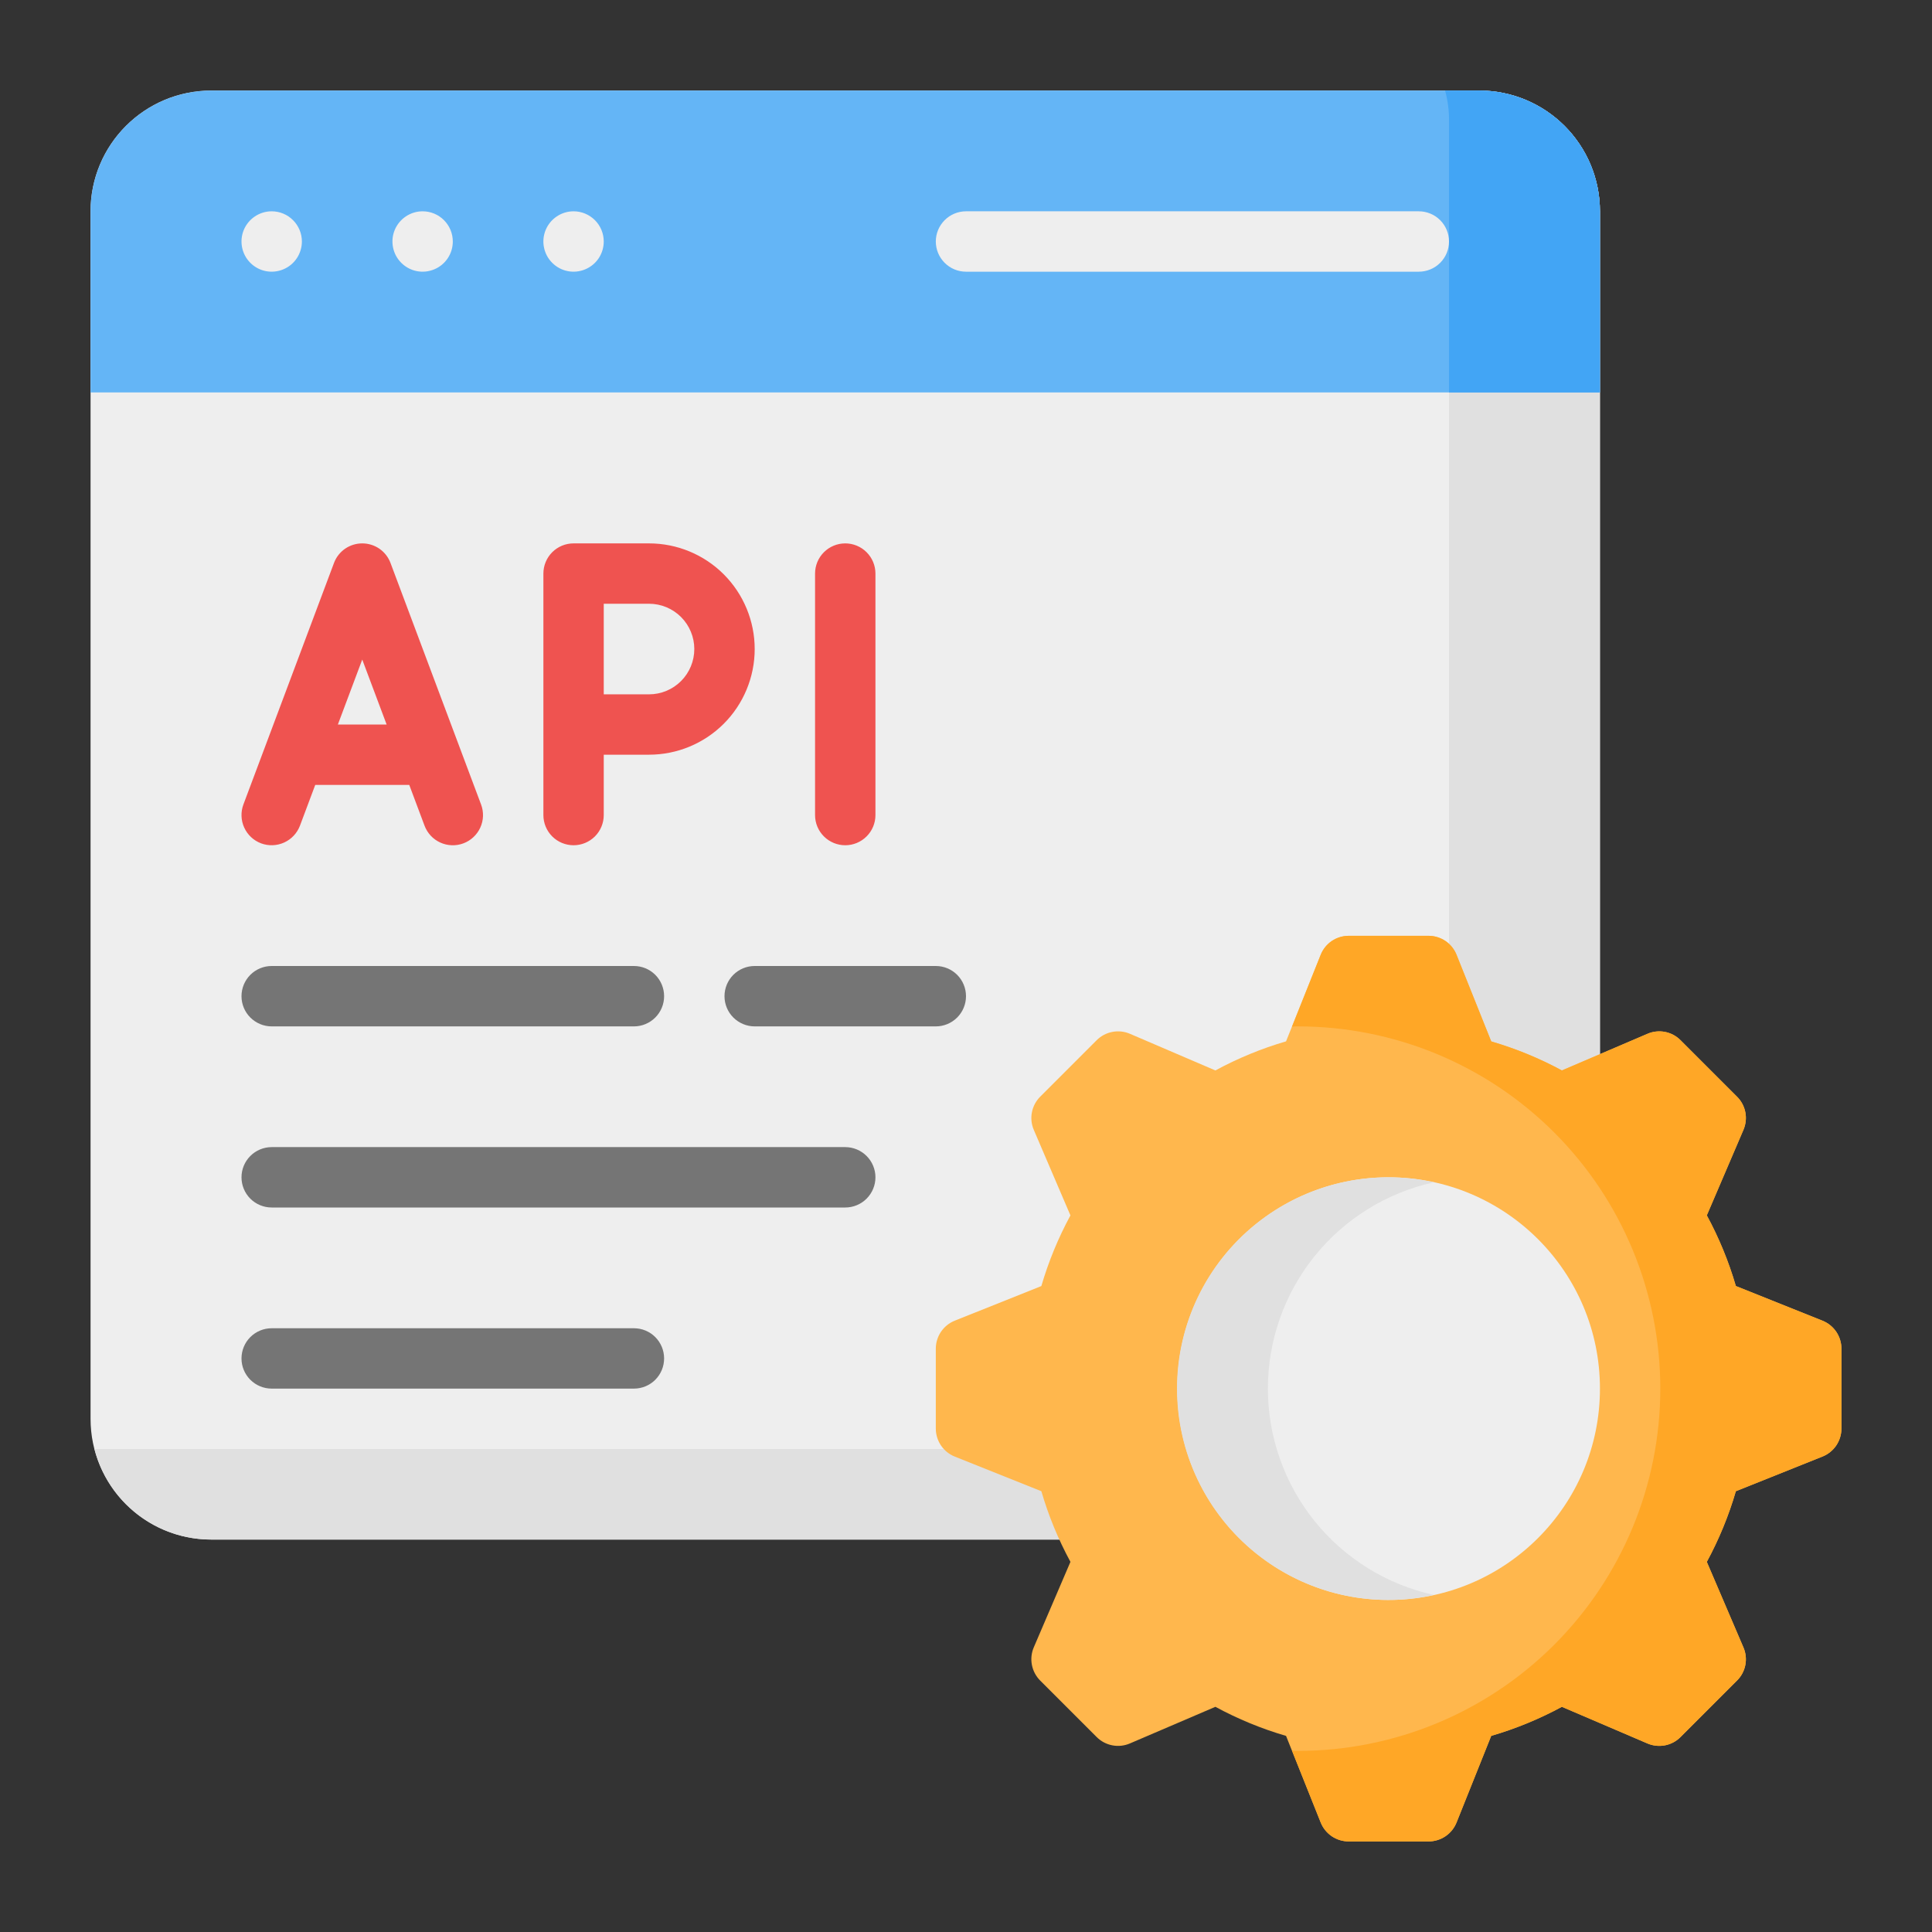
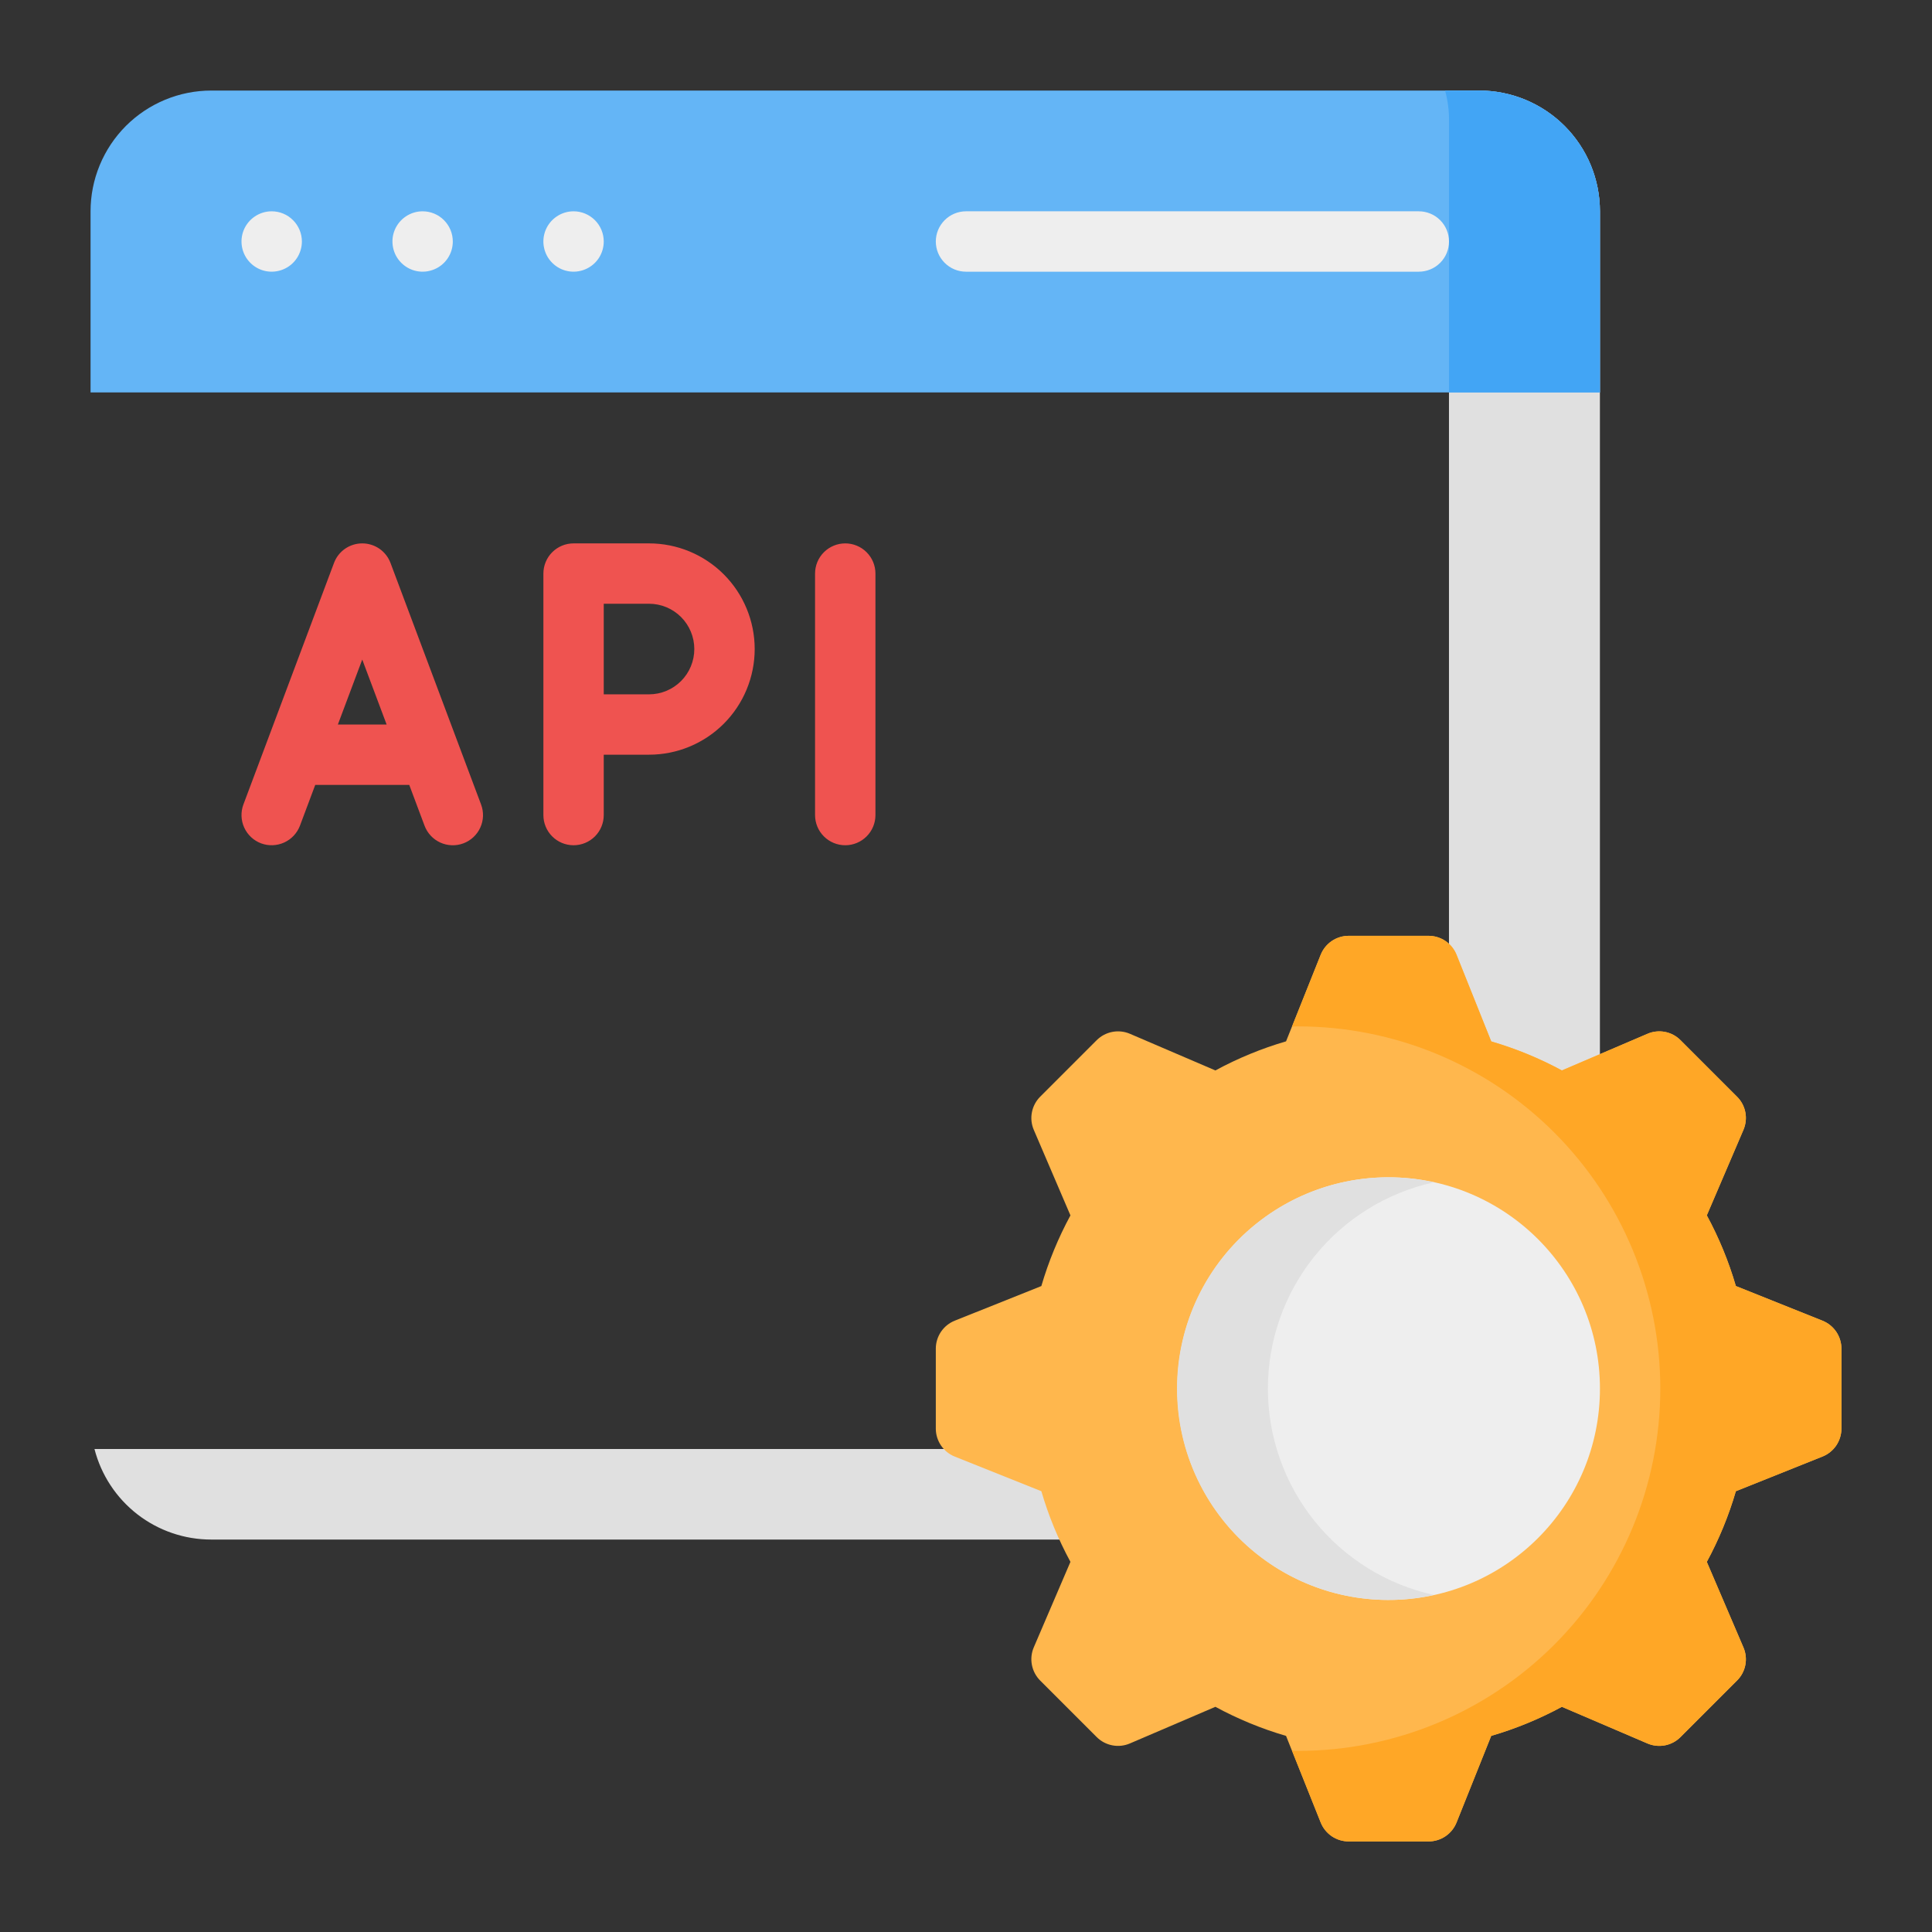
<svg xmlns="http://www.w3.org/2000/svg" width="70" height="70" viewBox="0 0 70 70" fill="none">
  <rect x="0" y="0" width="70" height="70" fill="#333333" stroke="none" />
-   <path d="M53.594 3.281H7.656C5.24 3.281 3.281 5.24 3.281 7.656V51.406C3.281 53.822 5.24 55.781 7.656 55.781H53.594C56.01 55.781 57.969 53.822 57.969 51.406V7.656C57.969 5.24 56.01 3.281 53.594 3.281Z" fill="#EEEEEE" />
  <path d="M57.968 7.656V51.406C57.968 51.981 57.855 52.55 57.636 53.081C57.416 53.611 57.093 54.094 56.687 54.5C56.281 54.907 55.798 55.229 55.268 55.449C54.737 55.668 54.168 55.781 53.593 55.781H7.656C6.686 55.782 5.743 55.46 4.977 54.866C4.211 54.272 3.664 53.439 3.423 52.5H48.124C48.699 52.5 49.268 52.387 49.799 52.167C50.33 51.947 50.812 51.625 51.218 51.219C51.625 50.813 51.947 50.33 52.167 49.799C52.386 49.269 52.5 48.7 52.499 48.125V4.375C52.503 4.006 52.455 3.638 52.357 3.281H53.593C54.168 3.281 54.737 3.394 55.268 3.614C55.798 3.834 56.281 4.156 56.687 4.562C57.093 4.969 57.416 5.451 57.636 5.982C57.855 6.513 57.968 7.082 57.968 7.656Z" fill="#E0E0E0" />
  <path d="M57.969 7.656V14.219H3.281V7.656C3.281 7.082 3.394 6.513 3.614 5.982C3.834 5.451 4.156 4.969 4.562 4.562C4.969 4.156 5.451 3.834 5.982 3.614C6.513 3.394 7.082 3.281 7.656 3.281H53.594C54.168 3.281 54.737 3.394 55.268 3.614C55.799 3.834 56.281 4.156 56.688 4.562C57.094 4.969 57.416 5.451 57.636 5.982C57.856 6.513 57.969 7.082 57.969 7.656Z" fill="#64B5F6" />
  <path d="M51.406 9.844H35C34.71 9.844 34.432 9.729 34.227 9.523C34.022 9.318 33.906 9.04 33.906 8.75C33.906 8.46 34.022 8.182 34.227 7.977C34.432 7.771 34.71 7.656 35 7.656H51.406C51.696 7.656 51.974 7.771 52.18 7.977C52.385 8.182 52.5 8.46 52.5 8.75C52.5 9.04 52.385 9.318 52.18 9.523C51.974 9.729 51.696 9.844 51.406 9.844Z" fill="#EEEEEE" />
  <path d="M9.844 7.656C9.627 7.656 9.416 7.72 9.236 7.841C9.056 7.961 8.916 8.132 8.833 8.331C8.75 8.531 8.729 8.751 8.771 8.963C8.813 9.176 8.917 9.37 9.07 9.523C9.223 9.676 9.418 9.781 9.63 9.823C9.843 9.865 10.062 9.843 10.262 9.76C10.462 9.678 10.633 9.538 10.753 9.358C10.873 9.178 10.938 8.966 10.938 8.75C10.938 8.46 10.822 8.182 10.617 7.977C10.412 7.771 10.134 7.656 9.844 7.656ZM16.406 8.75C16.406 8.966 16.342 9.178 16.222 9.358C16.102 9.538 15.931 9.678 15.731 9.76C15.531 9.843 15.311 9.865 15.099 9.823C14.887 9.781 14.692 9.676 14.539 9.523C14.386 9.37 14.282 9.176 14.24 8.963C14.198 8.751 14.219 8.531 14.302 8.331C14.385 8.132 14.525 7.961 14.705 7.841C14.885 7.72 15.096 7.656 15.312 7.656C15.603 7.656 15.881 7.771 16.086 7.977C16.291 8.182 16.406 8.46 16.406 8.75ZM21.875 8.75C21.875 8.966 21.811 9.178 21.691 9.358C21.57 9.538 21.4 9.678 21.2 9.76C21 9.843 20.78 9.865 20.568 9.823C20.356 9.781 20.161 9.676 20.008 9.523C19.855 9.37 19.751 9.176 19.709 8.963C19.666 8.751 19.688 8.531 19.771 8.331C19.854 8.132 19.994 7.961 20.174 7.841C20.354 7.72 20.565 7.656 20.781 7.656C21.071 7.656 21.349 7.771 21.555 7.977C21.76 8.182 21.875 8.46 21.875 8.75Z" fill="#EEEEEE" />
  <path d="M66.719 51.759V48.865C66.719 48.647 66.653 48.433 66.531 48.252C66.408 48.071 66.234 47.931 66.031 47.85L62.895 46.596C62.636 45.707 62.282 44.849 61.841 44.036L63.169 40.939C63.255 40.738 63.279 40.516 63.237 40.301C63.196 40.087 63.091 39.889 62.937 39.735L60.89 37.688C60.736 37.534 60.538 37.429 60.324 37.388C60.109 37.346 59.887 37.37 59.686 37.457L56.589 38.784C55.776 38.343 54.917 37.99 54.029 37.73L52.775 34.594C52.694 34.391 52.554 34.217 52.373 34.094C52.192 33.972 51.978 33.906 51.76 33.906H48.865C48.647 33.906 48.433 33.972 48.252 34.094C48.071 34.217 47.931 34.391 47.85 34.594L46.596 37.73C45.708 37.989 44.85 38.343 44.036 38.784L40.939 37.456C40.738 37.37 40.516 37.346 40.301 37.388C40.087 37.429 39.889 37.534 39.735 37.688L37.688 39.735C37.534 39.889 37.429 40.087 37.388 40.301C37.346 40.516 37.37 40.738 37.457 40.939L38.784 44.036C38.343 44.85 37.99 45.708 37.73 46.596L34.594 47.85C34.391 47.931 34.217 48.071 34.094 48.252C33.972 48.433 33.906 48.647 33.906 48.865V51.76C33.906 51.978 33.972 52.192 34.094 52.373C34.217 52.554 34.391 52.694 34.594 52.775L37.73 54.029C37.989 54.917 38.343 55.776 38.784 56.589L37.456 59.686C37.37 59.887 37.346 60.109 37.388 60.324C37.429 60.538 37.534 60.736 37.688 60.89L39.735 62.937C39.889 63.091 40.087 63.196 40.301 63.237C40.516 63.279 40.738 63.255 40.939 63.168L44.036 61.841C44.85 62.282 45.708 62.636 46.596 62.895L47.85 66.031C47.931 66.234 48.071 66.408 48.252 66.531C48.433 66.653 48.647 66.719 48.865 66.719H51.76C51.978 66.719 52.192 66.653 52.373 66.531C52.554 66.408 52.694 66.234 52.775 66.031L54.029 62.895C54.917 62.636 55.775 62.282 56.589 61.841L59.686 63.169C59.887 63.255 60.109 63.279 60.324 63.237C60.538 63.196 60.736 63.091 60.89 62.937L62.937 60.89C63.091 60.736 63.196 60.538 63.237 60.324C63.279 60.109 63.255 59.887 63.168 59.686L61.841 56.589C62.282 55.775 62.636 54.917 62.895 54.029L66.031 52.775C66.234 52.694 66.408 52.554 66.531 52.373C66.653 52.192 66.719 51.978 66.719 51.759Z" fill="#FFB74D" />
  <path d="M66.719 48.869V51.756C66.719 51.975 66.653 52.189 66.531 52.371C66.408 52.552 66.233 52.692 66.03 52.773L62.891 54.031C62.632 54.919 62.28 55.777 61.841 56.591L63.164 59.686C63.253 59.886 63.279 60.108 63.238 60.324C63.197 60.539 63.091 60.736 62.934 60.889L60.889 62.934C60.736 63.091 60.539 63.197 60.324 63.238C60.108 63.279 59.886 63.253 59.686 63.164L56.591 61.841C55.777 62.28 54.919 62.632 54.031 62.891L52.773 66.03C52.692 66.233 52.552 66.408 52.371 66.531C52.189 66.653 51.975 66.719 51.756 66.719H48.869C48.65 66.719 48.436 66.653 48.254 66.531C48.073 66.408 47.933 66.233 47.852 66.03L46.812 63.427C46.885 63.436 46.958 63.439 47.031 63.438C50.512 63.438 53.851 62.055 56.312 59.593C58.773 57.132 60.156 53.794 60.156 50.312C60.156 46.831 58.773 43.493 56.312 41.032C53.851 38.57 50.512 37.188 47.031 37.188C46.958 37.186 46.885 37.189 46.812 37.198L47.852 34.595C47.933 34.392 48.073 34.217 48.254 34.094C48.436 33.972 48.65 33.906 48.869 33.906H51.756C51.975 33.906 52.189 33.972 52.371 34.094C52.552 34.217 52.692 34.392 52.773 34.595L54.031 37.734C54.919 37.993 55.777 38.345 56.591 38.784L59.686 37.461C59.886 37.372 60.108 37.346 60.324 37.387C60.539 37.428 60.736 37.534 60.889 37.691L62.934 39.736C63.091 39.889 63.197 40.086 63.238 40.301C63.279 40.517 63.253 40.739 63.164 40.939L61.841 44.034C62.28 44.848 62.632 45.706 62.891 46.594L66.03 47.852C66.233 47.933 66.408 48.073 66.531 48.254C66.653 48.436 66.719 48.65 66.719 48.869Z" fill="#FFA726" />
  <path d="M50.312 57.969C54.541 57.969 57.969 54.541 57.969 50.312C57.969 46.084 54.541 42.656 50.312 42.656C46.084 42.656 42.656 46.084 42.656 50.312C42.656 54.541 46.084 57.969 50.312 57.969Z" fill="#EEEEEE" />
  <path d="M45.938 50.312C45.938 48.567 46.535 46.875 47.629 45.515C48.723 44.156 50.249 43.211 51.953 42.837C50.834 42.589 49.675 42.596 48.559 42.857C47.443 43.118 46.4 43.626 45.507 44.343C44.613 45.06 43.892 45.969 43.397 47.002C42.902 48.036 42.645 49.167 42.645 50.312C42.645 51.458 42.902 52.59 43.397 53.623C43.892 54.656 44.613 55.565 45.507 56.282C46.4 56.999 47.443 57.507 48.559 57.768C49.675 58.029 50.834 58.036 51.953 57.788C50.249 57.414 48.723 56.469 47.629 55.11C46.535 53.75 45.938 52.057 45.938 50.312Z" fill="#E0E0E0" />
  <path d="M9.459 30.556C9.731 30.657 10.032 30.646 10.296 30.526C10.56 30.406 10.765 30.187 10.868 29.916L11.422 28.438H14.828L15.382 29.916C15.432 30.05 15.509 30.174 15.607 30.279C15.705 30.384 15.823 30.468 15.954 30.528C16.084 30.587 16.225 30.62 16.369 30.625C16.513 30.63 16.656 30.607 16.79 30.556C16.925 30.506 17.048 30.429 17.153 30.331C17.258 30.233 17.343 30.115 17.402 29.985C17.462 29.854 17.495 29.712 17.5 29.569C17.504 29.425 17.481 29.282 17.43 29.148L14.149 20.398C14.071 20.189 13.931 20.009 13.748 19.882C13.565 19.756 13.348 19.688 13.125 19.688C12.902 19.688 12.685 19.756 12.502 19.882C12.319 20.009 12.179 20.189 12.101 20.398L8.819 29.148C8.718 29.419 8.728 29.72 8.848 29.984C8.968 30.248 9.188 30.454 9.459 30.556ZM13.125 23.897L14.008 26.25H12.242L13.125 23.897ZM20.781 30.625C21.071 30.625 21.349 30.51 21.555 30.305C21.76 30.1 21.875 29.822 21.875 29.532V27.344H23.516C24.531 27.344 25.505 26.941 26.223 26.223C26.94 25.505 27.344 24.531 27.344 23.516C27.344 22.501 26.94 21.527 26.223 20.809C25.505 20.091 24.531 19.688 23.516 19.688H20.781C20.491 19.688 20.213 19.803 20.008 20.008C19.803 20.213 19.688 20.492 19.688 20.782V29.532C19.688 29.822 19.803 30.1 20.008 30.305C20.213 30.51 20.491 30.625 20.781 30.625ZM21.875 21.875H23.516C23.951 21.875 24.368 22.048 24.676 22.356C24.983 22.664 25.156 23.081 25.156 23.516C25.156 23.951 24.983 24.369 24.676 24.676C24.368 24.984 23.951 25.157 23.516 25.157H21.875V21.875ZM29.531 29.532V20.782C29.531 20.492 29.646 20.213 29.852 20.008C30.057 19.803 30.335 19.688 30.625 19.688C30.915 19.688 31.193 19.803 31.398 20.008C31.604 20.213 31.719 20.492 31.719 20.782V29.532C31.719 29.822 31.604 30.1 31.398 30.305C31.193 30.51 30.915 30.625 30.625 30.625C30.335 30.625 30.057 30.51 29.852 30.305C29.646 30.1 29.531 29.822 29.531 29.532Z" fill="#EF5350" />
-   <path d="M8.75 36.094C8.75 35.804 8.865 35.526 9.07 35.32C9.275 35.115 9.554 35 9.844 35H22.969C23.259 35 23.537 35.115 23.742 35.32C23.947 35.526 24.062 35.804 24.062 36.094C24.062 36.384 23.947 36.662 23.742 36.867C23.537 37.072 23.259 37.188 22.969 37.188H9.844C9.554 37.188 9.275 37.072 9.07 36.867C8.865 36.662 8.75 36.384 8.75 36.094ZM30.625 41.562H9.844C9.554 41.562 9.275 41.678 9.07 41.883C8.865 42.088 8.75 42.366 8.75 42.656C8.75 42.946 8.865 43.224 9.07 43.43C9.275 43.635 9.554 43.75 9.844 43.75H30.625C30.915 43.75 31.193 43.635 31.398 43.43C31.604 43.224 31.719 42.946 31.719 42.656C31.719 42.366 31.604 42.088 31.398 41.883C31.193 41.678 30.915 41.562 30.625 41.562ZM22.969 48.125H9.844C9.554 48.125 9.275 48.24 9.07 48.445C8.865 48.651 8.75 48.929 8.75 49.219C8.75 49.509 8.865 49.787 9.07 49.992C9.275 50.197 9.554 50.312 9.844 50.312H22.969C23.259 50.312 23.537 50.197 23.742 49.992C23.947 49.787 24.062 49.509 24.062 49.219C24.062 48.929 23.947 48.651 23.742 48.445C23.537 48.24 23.259 48.125 22.969 48.125ZM33.906 35H27.344C27.054 35 26.776 35.115 26.57 35.32C26.365 35.526 26.25 35.804 26.25 36.094C26.25 36.384 26.365 36.662 26.57 36.867C26.776 37.072 27.054 37.188 27.344 37.188H33.906C34.196 37.188 34.474 37.072 34.68 36.867C34.885 36.662 35 36.384 35 36.094C35 35.804 34.885 35.526 34.68 35.32C34.474 35.115 34.196 35 33.906 35Z" fill="#757575" />
  <path d="M57.969 7.656V14.219H52.501V4.375C52.504 4.006 52.456 3.638 52.358 3.281H53.594C54.169 3.281 54.738 3.394 55.269 3.614C55.8 3.834 56.282 4.156 56.688 4.562C57.095 4.969 57.417 5.451 57.637 5.982C57.856 6.513 57.969 7.082 57.969 7.656Z" fill="#42A5F5" />
</svg>